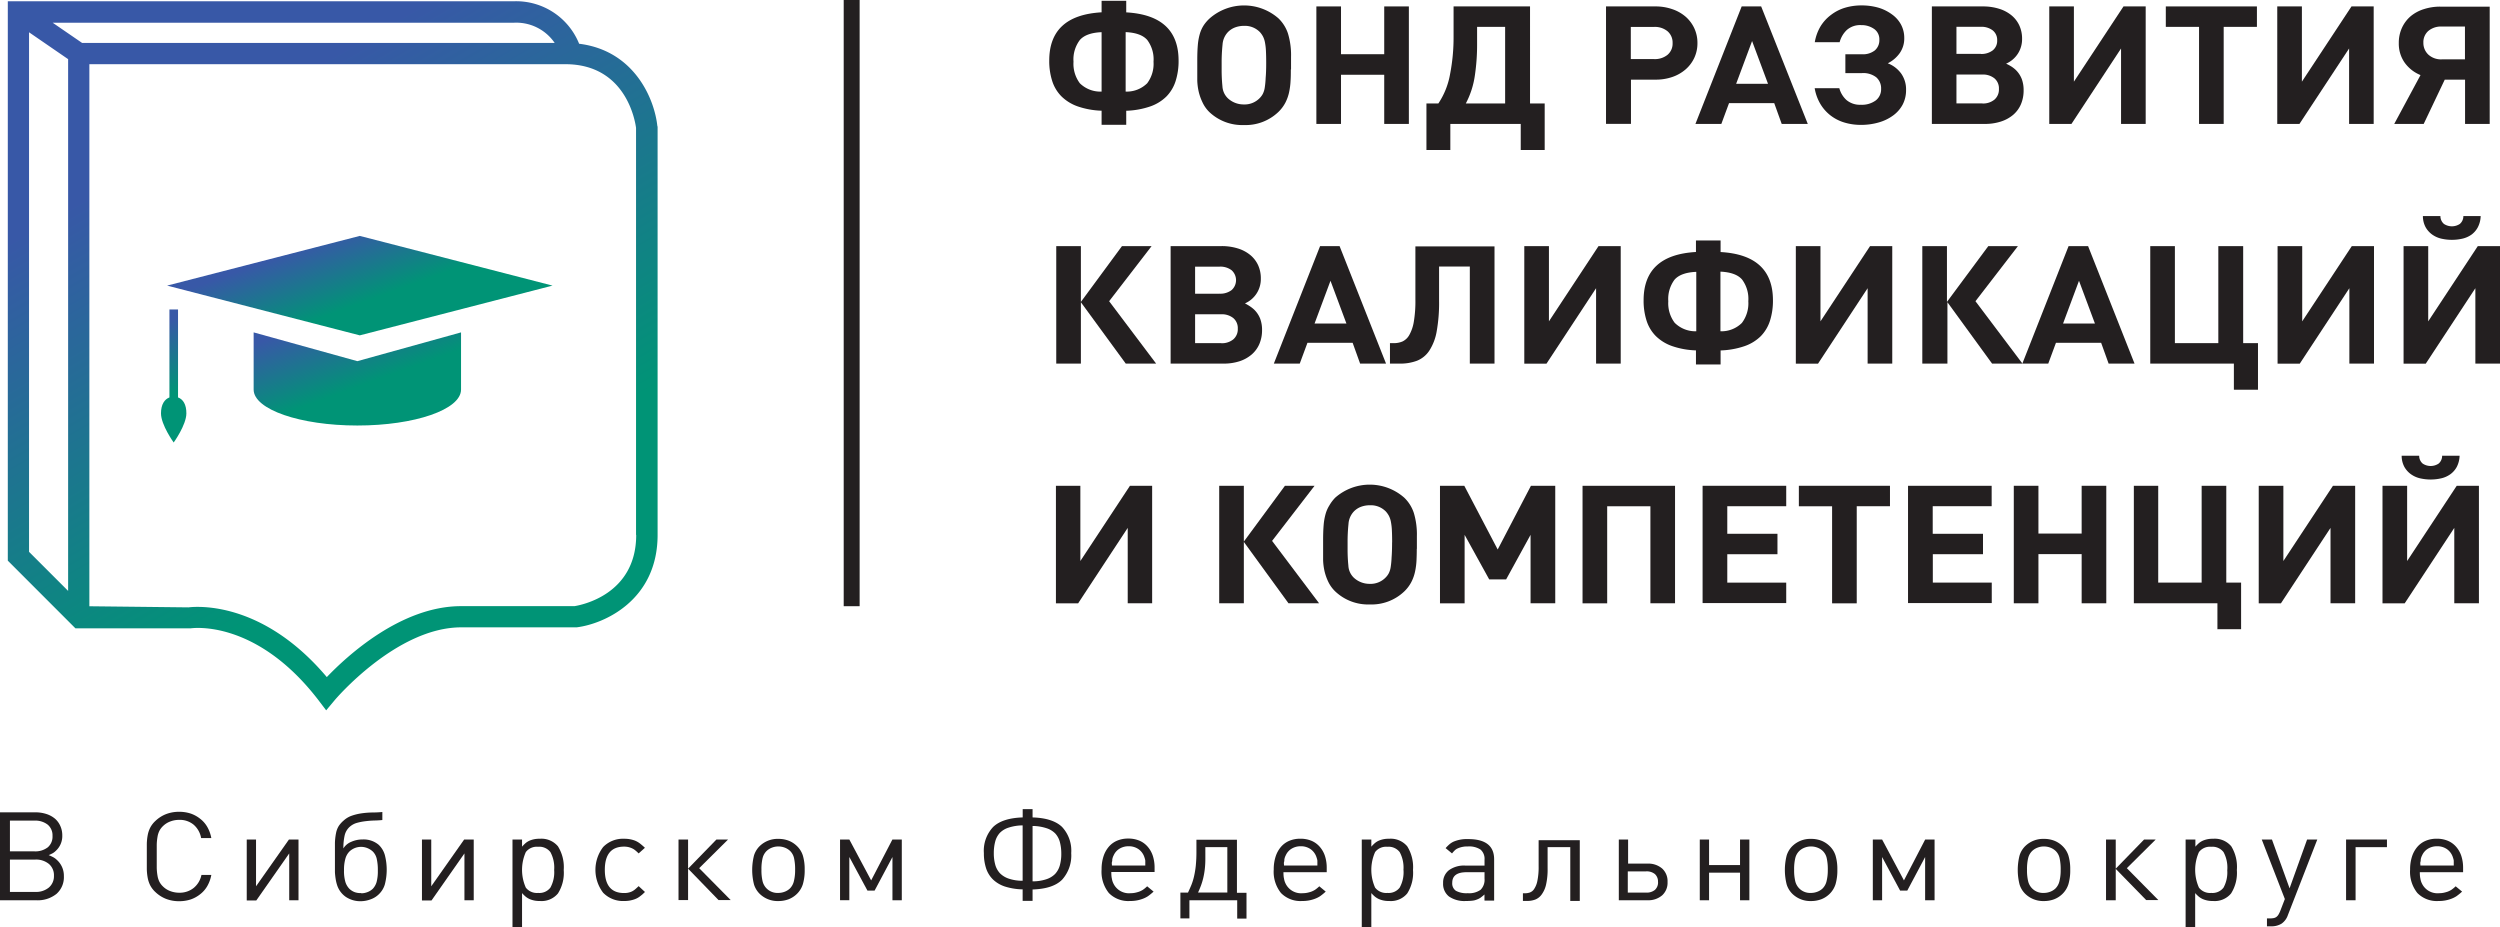
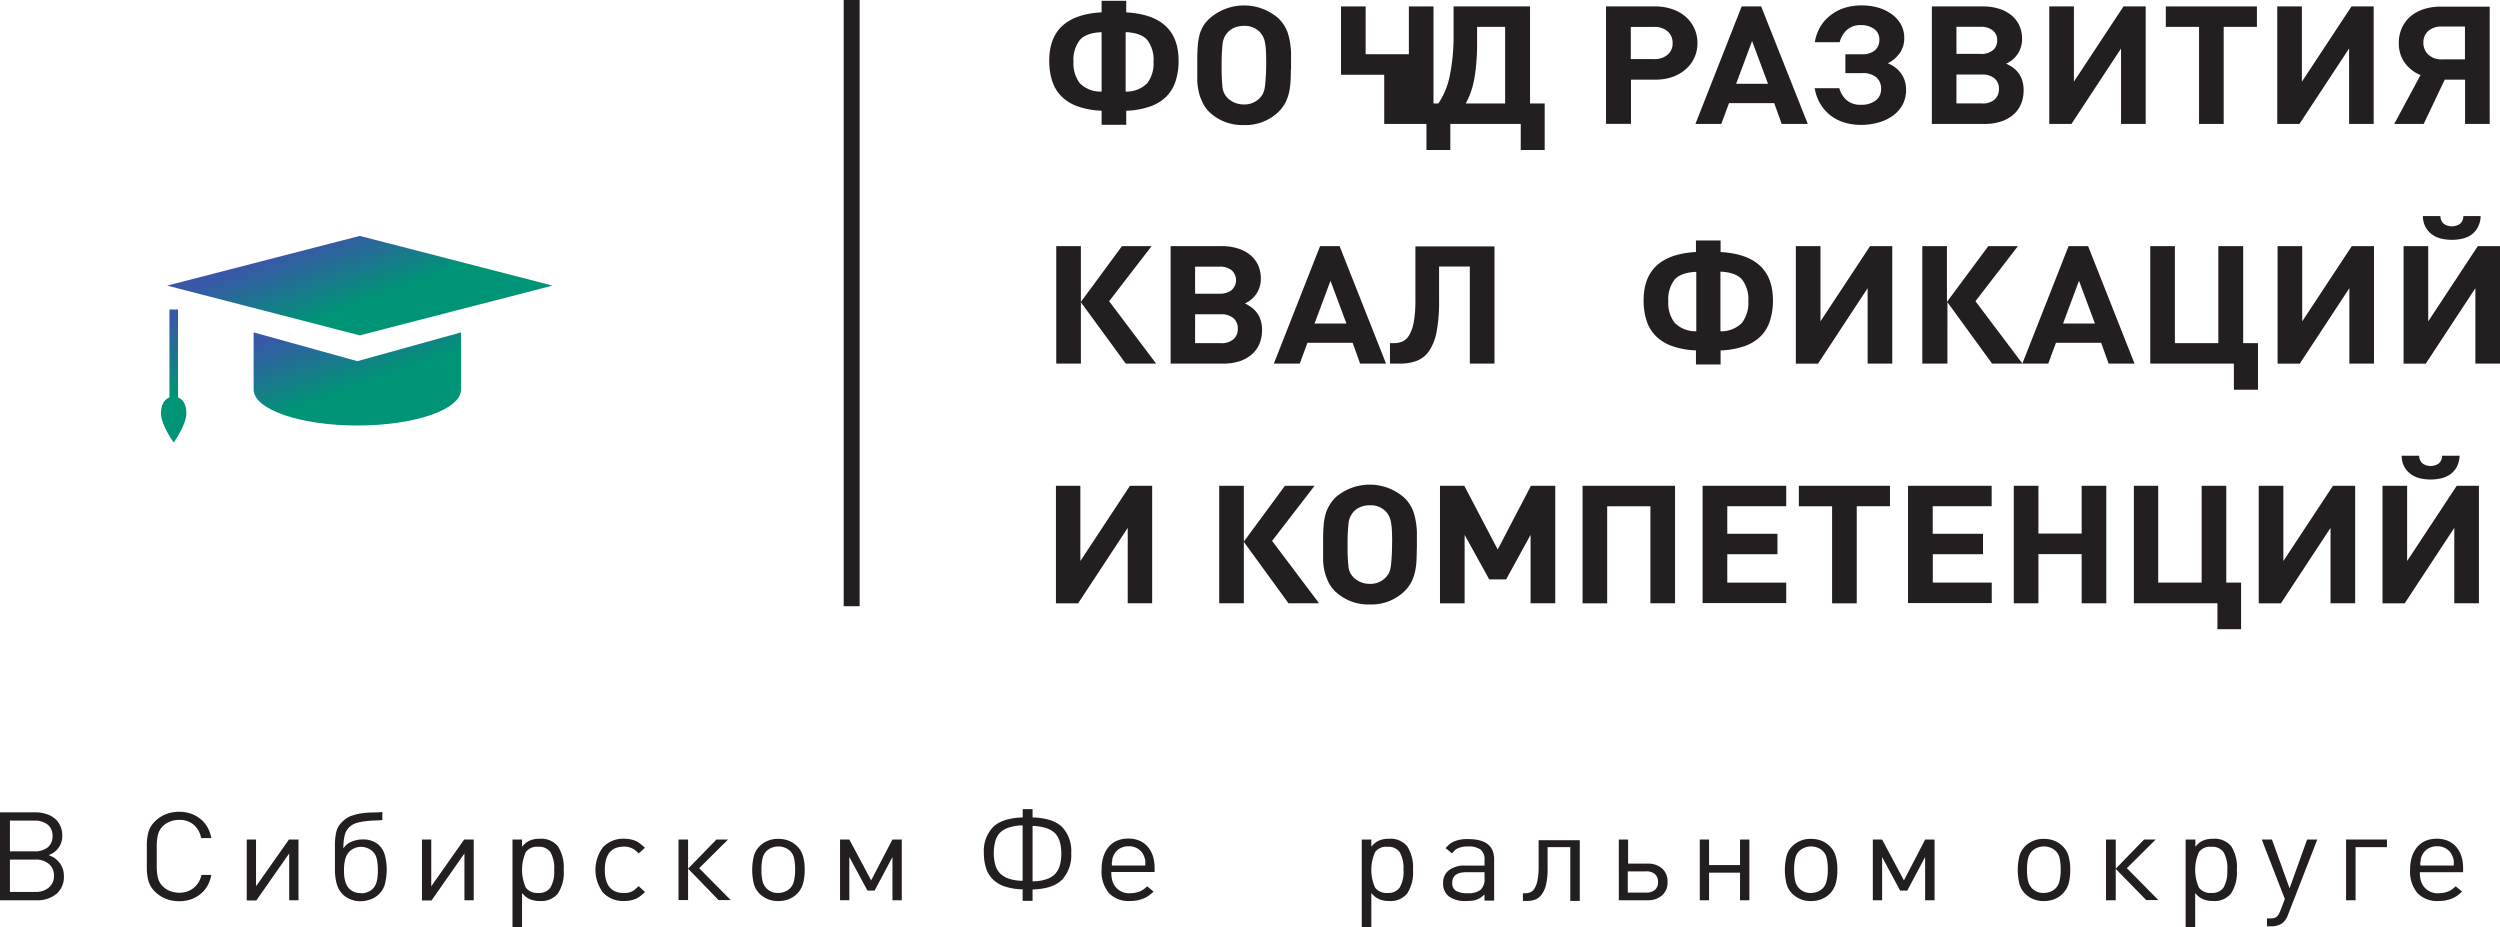
<svg xmlns="http://www.w3.org/2000/svg" xmlns:xlink="http://www.w3.org/1999/xlink" id="Слой_1" data-name="Слой 1" viewBox="0 0 470.84 174.67">
  <defs>
    <style>.cls-1{fill:url(#Безымянный_градиент_26);}.cls-2{fill:url(#Безымянный_градиент_26-2);}.cls-3{fill:url(#Безымянный_градиент_26-3);}.cls-4{fill:url(#Безымянный_градиент_30);}.cls-5{fill:none;stroke:#231f20;stroke-miterlimit:10;stroke-width:3px;}.cls-6{fill:#231f20;}</style>
    <linearGradient id="Безымянный_градиент_26" x1="63.52" y1="42.13" x2="72.01" y2="65.45" gradientUnits="userSpaceOnUse">
      <stop offset="0.08" stop-color="#3858a7" />
      <stop offset="0.63" stop-color="#009476" />
    </linearGradient>
    <linearGradient id="Безымянный_градиент_26-2" x1="65.75" y1="60.24" x2="74.65" y2="84.7" xlink:href="#Безымянный_градиент_26" />
    <linearGradient id="Безымянный_градиент_26-3" x1="31.18" y1="62.74" x2="39.34" y2="85.15" xlink:href="#Безымянный_градиент_26" />
    <linearGradient id="Безымянный_градиент_30" x1="22.67" y1="-7.22" x2="101.14" y2="128.69" gradientUnits="userSpaceOnUse">
      <stop offset="0.25" stop-color="#3858a7" />
      <stop offset="0.79" stop-color="#009476" />
    </linearGradient>
  </defs>
  <title>FRKK_Sib_logo</title>
  <polygon class="cls-1" points="104.06 53.79 67.76 44.43 31.47 53.79 67.76 63.16 104.06 53.79" />
  <path class="cls-2" d="M50.3,65.87V76.64c0,3.74,8.74,6.77,19.53,6.77s19.53-3,19.53-6.77V65.87L69.83,71.29Z" transform="translate(-2.53 -3.27)" />
  <path class="cls-3" d="M36.06,78.12V61.55H34.44V78.12c-0.92.35-1.59,1.32-1.59,3,0,2.18,2.39,5.49,2.39,5.49s2.39-3.31,2.39-5.49C37.64,79.44,37,78.46,36.06,78.12Z" transform="translate(-2.53 -3.27)" />
-   <path class="cls-4" d="M126.34,27.08C125.83,22,122.06,12.8,111.6,11.51a12.78,12.78,0,0,0-12.29-8H4V108.86l12.74,12.75h21.7c0.5-.07,12.37-1.64,24,13.44l1.52,2,1.6-1.91c0.11-.14,11.64-13.72,23.84-13.72h21.49l0.25,0c5.27-.66,15.24-5.16,15.24-17.41V27.08ZM8,107.2V9.35l7.36,5.06V114.56ZM18,11.36L12.45,7.55H99.31A8.76,8.76,0,0,1,107,11.36H18ZM122.35,104c0,11.28-10.38,13.23-11.63,13.43H89.36c-11.28,0-21.42,9.33-25.28,13.36-10-11.85-20.14-13.22-24.31-13.22a14.75,14.75,0,0,0-1.75.09l-18.66-.21V15.36H109c11.51,0,13.17,10.87,13.32,12V104Z" transform="translate(-2.53 -3.27)" />
  <line class="cls-5" x1="160.4" x2="160.4" y2="114.17" />
  <path class="cls-6" d="M210,26.76V24.12a15.18,15.18,0,0,1-4.49-.81,8.25,8.25,0,0,1-3.06-1.88,7.2,7.2,0,0,1-1.75-2.9,12.34,12.34,0,0,1-.56-3.85q0-8.53,9.86-9.09V3.42h4.64V5.6q9.86,0.56,9.86,9.09a12.34,12.34,0,0,1-.56,3.85,7.3,7.3,0,0,1-1.73,2.9,8.08,8.08,0,0,1-3.06,1.88,15.38,15.38,0,0,1-4.51.81v2.64H210ZM210,9.33q-2.91.12-4.1,1.48a6.06,6.06,0,0,0-1.19,4.09,6.09,6.09,0,0,0,1.2,4.06A5.52,5.52,0,0,0,210,20.52V9.33Zm4.54,11.19a5.47,5.47,0,0,0,4.05-1.57,6.12,6.12,0,0,0,1.19-4.06,6.09,6.09,0,0,0-1.18-4.09q-1.18-1.35-4.07-1.48V20.52Z" transform="translate(-2.53 -3.27)" />
  <path class="cls-6" d="M245.64,16.35c0,0.73,0,1.45-.05,2.16a13.06,13.06,0,0,1-.27,2.1,8,8,0,0,1-.71,2,6.87,6.87,0,0,1-1.36,1.79,8.92,8.92,0,0,1-6.45,2.42,9,9,0,0,1-6.48-2.42A6.24,6.24,0,0,1,229,22.54a9.79,9.79,0,0,1-.71-2,11.06,11.06,0,0,1-.27-2.08q0-1,0-1.94V14.64q0-1.65.1-2.84a10.79,10.79,0,0,1,.37-2.11,6.11,6.11,0,0,1,.72-1.62,7.17,7.17,0,0,1,1.16-1.35,9.83,9.83,0,0,1,12.93,0,7,7,0,0,1,1.81,2.89,14.09,14.09,0,0,1,.57,4.38v2.36ZM241,15.14q0-1.37-.05-2.32a10.9,10.9,0,0,0-.19-1.6,4,4,0,0,0-.37-1.09,4.22,4.22,0,0,0-.57-0.81,3.94,3.94,0,0,0-3-1.18,4.72,4.72,0,0,0-1.69.3,3.7,3.7,0,0,0-1.35.89,3.77,3.77,0,0,0-1,2.33,32.87,32.87,0,0,0-.17,3.57v1.12a30.55,30.55,0,0,0,.15,3.19,3.37,3.37,0,0,0,1,2.22,4.34,4.34,0,0,0,3,1.18,3.94,3.94,0,0,0,3-1.18,3.4,3.4,0,0,0,.61-0.82,3.93,3.93,0,0,0,.36-1.18,16.61,16.61,0,0,0,.17-1.83Q241,16.82,241,15.14Z" transform="translate(-2.53 -3.27)" />
-   <path class="cls-6" d="M263.23,26.61V17.35h-8.14v9.26h-4.64V4.48h4.64v9h8.14v-9h4.64V26.61h-4.64Z" transform="translate(-2.53 -3.27)" />
+   <path class="cls-6" d="M263.23,26.61V17.35h-8.14v9.26V4.48h4.64v9h8.14v-9h4.64V26.61h-4.64Z" transform="translate(-2.53 -3.27)" />
  <path class="cls-6" d="M288.94,31.52V26.61H275.68v4.91h-4.5V22.75h2.25a14.33,14.33,0,0,0,2.19-5.46,36,36,0,0,0,.67-7.16V4.48h14.4V22.75h2.76v8.77h-4.51ZM286,8.33h-5.28v3.2a39.49,39.49,0,0,1-.44,6.09,16.08,16.08,0,0,1-1.68,5.13H286V8.33Z" transform="translate(-2.53 -3.27)" />
  <path class="cls-6" d="M314.29,4.48a9.51,9.51,0,0,1,3.17.51A7.5,7.5,0,0,1,320,6.42a6.58,6.58,0,0,1,1.63,2.18,6.5,6.5,0,0,1,.59,2.78,6.49,6.49,0,0,1-.59,2.78A6.57,6.57,0,0,1,320,16.33a7.54,7.54,0,0,1-2.49,1.43,9.5,9.5,0,0,1-3.2.51h-4.61v8.33H305V4.48h9.27Zm-0.23,9.92a3.77,3.77,0,0,0,2.53-.81,2.75,2.75,0,0,0,.95-2.21,2.8,2.8,0,0,0-.95-2.22,3.73,3.73,0,0,0-2.53-.82h-4.39v6.06h4.39Z" transform="translate(-2.53 -3.27)" />
  <path class="cls-6" d="M338.09,26.61l-1.41-3.92h-8.51l-1.45,3.92h-4.88l8.71-22.13h3.67L343,26.61h-4.88ZM332.51,11l-3,8.05h6Z" transform="translate(-2.53 -3.27)" />
  <path class="cls-6" d="M353,26.79a10.69,10.69,0,0,1-3.09-.44,8.07,8.07,0,0,1-2.59-1.31,7.79,7.79,0,0,1-1.93-2.16,8.52,8.52,0,0,1-1.09-3h4.64a4.62,4.62,0,0,0,1.36,2.24A3.93,3.93,0,0,0,353,23a4.37,4.37,0,0,0,2.81-.82,2.64,2.64,0,0,0,1-2.16,2.76,2.76,0,0,0-.91-2.19,4,4,0,0,0-2.72-.79h-3.1V13.49h3.13a3.62,3.62,0,0,0,2.41-.72,2.52,2.52,0,0,0,.86-2,2.37,2.37,0,0,0-.92-2A4.09,4.09,0,0,0,353.06,8a3.78,3.78,0,0,0-2.72.93A4.87,4.87,0,0,0,349,11.22h-4.68a8.58,8.58,0,0,1,1.09-3,7.75,7.75,0,0,1,2-2.17A8.26,8.26,0,0,1,350,4.73a10.75,10.75,0,0,1,3.13-.44,11.38,11.38,0,0,1,3.22.44A8.28,8.28,0,0,1,358.88,6a5.63,5.63,0,0,1,1.69,1.92,5.31,5.31,0,0,1,.6,2.53,4.78,4.78,0,0,1-.85,2.82,6.06,6.06,0,0,1-2.25,1.92,5.65,5.65,0,0,1,2.52,1.93,5.18,5.18,0,0,1,.92,3.11,5.85,5.85,0,0,1-.63,2.72A6.08,6.08,0,0,1,359.1,25a8.47,8.47,0,0,1-2.7,1.32A11.87,11.87,0,0,1,353,26.79Z" transform="translate(-2.53 -3.27)" />
  <path class="cls-6" d="M380.35,15.26a9.38,9.38,0,0,1,1.08.59,6.24,6.24,0,0,1,.74.59,4.86,4.86,0,0,1,1.13,1.71,5.94,5.94,0,0,1,.35,2.11,6.57,6.57,0,0,1-.5,2.63,5.44,5.44,0,0,1-1.46,2,6.77,6.77,0,0,1-2.32,1.27,9.62,9.62,0,0,1-3,.45h-10V4.48h9.6a10.1,10.1,0,0,1,3.06.44,6.85,6.85,0,0,1,2.33,1.23,5.42,5.42,0,0,1,1.48,1.91,5.91,5.91,0,0,1,.52,2.52A5,5,0,0,1,380.35,15.26Zm-4.79-1.83a3.48,3.48,0,0,0,2.28-.68,2.29,2.29,0,0,0,.83-1.87A2.29,2.29,0,0,0,377.84,9a3.48,3.48,0,0,0-2.28-.68H371v5.1h4.6Zm0.3,9.33a3.39,3.39,0,0,0,2.3-.73,2.51,2.51,0,0,0,.84-2,2.47,2.47,0,0,0-.84-2,3.44,3.44,0,0,0-2.3-.72H371v5.44h4.9Z" transform="translate(-2.53 -3.27)" />
  <path class="cls-6" d="M402,26.61V12.4l-9.34,14.21h-4.18V4.48h4.64V18.65l9.34-14.17h4.18V26.61H402Z" transform="translate(-2.53 -3.27)" />
  <path class="cls-6" d="M421.33,8.33V26.61h-4.64V8.33h-6.26V4.48h17.16V8.33h-6.26Z" transform="translate(-2.53 -3.27)" />
  <path class="cls-6" d="M444.95,26.61V12.4L435.6,26.61h-4.18V4.48h4.64V18.65l9.34-14.17h4.18V26.61h-4.64Z" transform="translate(-2.53 -3.27)" />
  <path class="cls-6" d="M459,26.61h-5.55l4.95-9.2a6.82,6.82,0,0,1-3-2.36,6.21,6.21,0,0,1-1.09-3.67,6.74,6.74,0,0,1,.59-2.86,6.38,6.38,0,0,1,1.63-2.18A7.26,7.26,0,0,1,459,5a9.94,9.94,0,0,1,3.16-.48h9.27V26.61h-4.64V18.28h-3.83Zm7.77-18.34h-4.37a3.7,3.7,0,0,0-2.52.82,2.8,2.8,0,0,0-.94,2.22,3,3,0,0,0,.94,2.25,3.53,3.53,0,0,0,2.52.89h4.37V8.27Z" transform="translate(-2.53 -3.27)" />
  <path class="cls-6" d="M201.46,71.75V49.62h4.64V60.13l7.74-10.51h5.58l-8,10.38,8.85,11.75h-5.72L206.1,60.19V71.75h-4.64Z" transform="translate(-2.53 -3.27)" />
  <path class="cls-6" d="M237,60.41A9.32,9.32,0,0,1,238,61a6.13,6.13,0,0,1,.74.59,4.86,4.86,0,0,1,1.13,1.71,5.94,5.94,0,0,1,.35,2.11,6.57,6.57,0,0,1-.5,2.63,5.43,5.43,0,0,1-1.46,2A6.76,6.76,0,0,1,236,71.3a9.62,9.62,0,0,1-3,.45h-10V49.62h9.6a10.11,10.11,0,0,1,3.06.44,6.85,6.85,0,0,1,2.33,1.23,5.42,5.42,0,0,1,1.48,1.91,5.91,5.91,0,0,1,.52,2.52A5,5,0,0,1,237,60.41Zm-4.79-1.83a3.48,3.48,0,0,0,2.28-.68,2.51,2.51,0,0,0,0-3.73,3.48,3.48,0,0,0-2.28-.68h-4.6v5.1h4.6Zm0.3,9.33a3.39,3.39,0,0,0,2.3-.73,2.51,2.51,0,0,0,.84-2,2.47,2.47,0,0,0-.84-2,3.44,3.44,0,0,0-2.3-.72h-4.9V67.9h4.9Z" transform="translate(-2.53 -3.27)" />
  <path class="cls-6" d="M258.69,71.75l-1.41-3.92h-8.51l-1.45,3.92h-4.88l8.71-22.13h3.67l8.75,22.13h-4.88Zm-5.58-15.6-3,8.05h6Z" transform="translate(-2.53 -3.27)" />
  <path class="cls-6" d="M279.35,71.75V53.47h-5.79v6.43a30.55,30.55,0,0,1-.45,5.77,9.67,9.67,0,0,1-1.39,3.64,5,5,0,0,1-2.32,1.9,8.86,8.86,0,0,1-3.24.54h-1.85V67.9H265a4.22,4.22,0,0,0,1.65-.31,2.87,2.87,0,0,0,1.29-1.21,7.49,7.49,0,0,0,.86-2.5,23.51,23.51,0,0,0,.3-4.21v-10H284V71.75h-4.64Z" transform="translate(-2.53 -3.27)" />
-   <path class="cls-6" d="M303.13,71.75V57.55l-9.34,14.21h-4.18V49.62h4.64V63.79l9.34-14.17h4.18V71.75h-4.64Z" transform="translate(-2.53 -3.27)" />
  <path class="cls-6" d="M321.94,71.91V69.26a15.19,15.19,0,0,1-4.49-.81,8.25,8.25,0,0,1-3.06-1.88,7.21,7.21,0,0,1-1.75-2.9,12.34,12.34,0,0,1-.56-3.85q0-8.53,9.86-9.09V48.56h4.64v2.18q9.86,0.56,9.86,9.09a12.34,12.34,0,0,1-.56,3.85,7.3,7.3,0,0,1-1.73,2.9,8.08,8.08,0,0,1-3.06,1.88,15.38,15.38,0,0,1-4.51.81v2.64h-4.64ZM322,54.47q-2.91.12-4.1,1.48A6.06,6.06,0,0,0,316.73,60a6.1,6.1,0,0,0,1.2,4.06A5.52,5.52,0,0,0,322,65.66V54.47Zm4.54,11.19a5.46,5.46,0,0,0,4.05-1.57A6.12,6.12,0,0,0,331.8,60a6.09,6.09,0,0,0-1.18-4.09q-1.18-1.35-4.07-1.48V65.66Z" transform="translate(-2.53 -3.27)" />
  <path class="cls-6" d="M354.27,71.75V57.55l-9.34,14.21h-4.18V49.62h4.64V63.79l9.34-14.17h4.18V71.75h-4.64Z" transform="translate(-2.53 -3.27)" />
  <path class="cls-6" d="M364.57,71.75V49.62h4.64V60.13L377,49.62h5.58l-8,10.38,8.85,11.75h-5.72l-8.41-11.56V71.75h-4.64Z" transform="translate(-2.53 -3.27)" />
  <path class="cls-6" d="M399.66,71.75l-1.41-3.92h-8.51l-1.45,3.92h-4.88l8.71-22.13h3.67l8.75,22.13h-4.88Zm-5.58-15.6-3,8.05h6Z" transform="translate(-2.53 -3.27)" />
  <path class="cls-6" d="M423.25,76.66V71.75H407.5V49.62h4.64V67.9h8.18V49.62H425V67.9h2.79v8.77h-4.51Z" transform="translate(-2.53 -3.27)" />
  <path class="cls-6" d="M445,71.75V57.55l-9.34,14.21h-4.18V49.62h4.64V63.79l9.34-14.17h4.18V71.75H445Z" transform="translate(-2.53 -3.27)" />
  <path class="cls-6" d="M468.73,71.75V57.55l-9.34,14.21h-4.18V49.62h4.64V63.79l9.34-14.17h4.18V71.75h-4.64Zm1-27.79a4.86,4.86,0,0,1-.54,2.12A4.12,4.12,0,0,1,468,47.46a4.81,4.81,0,0,1-1.72.76,8.92,8.92,0,0,1-3.94,0,4.8,4.8,0,0,1-1.72-.76,4.27,4.27,0,0,1-1.25-1.38,4.42,4.42,0,0,1-.52-2.12h3.3a1.91,1.91,0,0,0,.66,1.48,2.71,2.71,0,0,0,3,0,1.91,1.91,0,0,0,.66-1.48h3.3Z" transform="translate(-2.53 -3.27)" />
  <path class="cls-6" d="M214.92,116.89V102.69l-9.34,14.21h-4.18V94.76H206v14.17l9.34-14.17h4.18v22.13h-4.64Z" transform="translate(-2.53 -3.27)" />
  <path class="cls-6" d="M232.15,116.89V94.76h4.64v10.51l7.74-10.51h5.58l-8,10.38,8.85,11.75H245.2l-8.41-11.56v11.56h-4.64Z" transform="translate(-2.53 -3.27)" />
  <path class="cls-6" d="M269.36,106.64q0,1.09-.05,2.16a13,13,0,0,1-.27,2.1,7.88,7.88,0,0,1-.71,2,6.83,6.83,0,0,1-1.36,1.79,8.92,8.92,0,0,1-6.45,2.42,9,9,0,0,1-6.48-2.42,6.25,6.25,0,0,1-1.34-1.83,9.81,9.81,0,0,1-.71-2,11.08,11.08,0,0,1-.27-2.08q0-1,0-1.94v-1.83q0-1.65.1-2.84a10.75,10.75,0,0,1,.37-2.11,6.14,6.14,0,0,1,.72-1.62A7.23,7.23,0,0,1,254,97,9.83,9.83,0,0,1,267,97a7,7,0,0,1,1.81,2.89,14.08,14.08,0,0,1,.57,4.38v2.36Zm-4.64-1.21q0-1.37-.05-2.32a10.89,10.89,0,0,0-.19-1.6,4,4,0,0,0-.37-1.09,4.22,4.22,0,0,0-.57-0.81,3.94,3.94,0,0,0-3-1.18,4.73,4.73,0,0,0-1.69.29,3.69,3.69,0,0,0-1.35.89,3.77,3.77,0,0,0-1,2.33,33,33,0,0,0-.17,3.58v1.12a30.56,30.56,0,0,0,.15,3.19,3.37,3.37,0,0,0,1,2.22,4.34,4.34,0,0,0,3,1.18,3.94,3.94,0,0,0,3-1.18,3.36,3.36,0,0,0,.61-0.82,3.9,3.9,0,0,0,.36-1.18,16.59,16.59,0,0,0,.17-1.83Q264.71,107.1,264.71,105.42Z" transform="translate(-2.53 -3.27)" />
  <path class="cls-6" d="M290.79,116.89V104l-4.6,8.39H283L278.37,104v12.9h-4.64V94.76h4.58l6.29,12,6.26-12h4.58v22.13h-4.64Z" transform="translate(-2.53 -3.27)" />
  <path class="cls-6" d="M313.36,116.89V98.62h-8.14v18.28h-4.64V94.76H318v22.13h-4.64Z" transform="translate(-2.53 -3.27)" />
  <path class="cls-6" d="M323.19,116.89V94.76h15.75v3.85h-11.1v5.19h9.45v3.85h-9.45V113h11.1v3.85H323.19Z" transform="translate(-2.53 -3.27)" />
  <path class="cls-6" d="M352.22,98.62v18.28h-4.64V98.62h-6.26V94.76h17.16v3.85h-6.26Z" transform="translate(-2.53 -3.27)" />
  <path class="cls-6" d="M361.88,116.89V94.76h15.75v3.85h-11.1v5.19H376v3.85h-9.45V113h11.1v3.85H361.88Z" transform="translate(-2.53 -3.27)" />
  <path class="cls-6" d="M394.58,116.89v-9.26h-8.14v9.26H381.8V94.76h4.64v9h8.14v-9h4.64v22.13h-4.64Z" transform="translate(-2.53 -3.27)" />
  <path class="cls-6" d="M420.15,121.8v-4.91H404.41V94.76H409V113h8.18V94.76h4.64V113h2.79v8.77h-4.51Z" transform="translate(-2.53 -3.27)" />
  <path class="cls-6" d="M441.45,116.89V102.69l-9.34,14.21h-4.18V94.76h4.64v14.17l9.34-14.17h4.18v22.13h-4.64Z" transform="translate(-2.53 -3.27)" />
  <path class="cls-6" d="M464.76,116.89V102.69l-9.34,14.21h-4.18V94.76h4.64v14.17l9.34-14.17h4.18v22.13h-4.64Zm1-27.79a4.85,4.85,0,0,1-.54,2.12A4.12,4.12,0,0,1,464,92.6a4.8,4.8,0,0,1-1.72.76,8.92,8.92,0,0,1-3.94,0,4.79,4.79,0,0,1-1.72-.76,4.26,4.26,0,0,1-1.25-1.38,4.41,4.41,0,0,1-.52-2.12h3.3a1.91,1.91,0,0,0,.66,1.48,2.71,2.71,0,0,0,3,0,1.91,1.91,0,0,0,.66-1.48h3.3Z" transform="translate(-2.53 -3.27)" />
  <path class="cls-6" d="M14.56,168.29a4.19,4.19,0,0,1-1.38,3.32,5.63,5.63,0,0,1-3.84,1.21H2.53V156.26H9.13a6.78,6.78,0,0,1,2.12.31,4.84,4.84,0,0,1,1.64.89,3.92,3.92,0,0,1,1,1.37,4.23,4.23,0,0,1,.37,1.78A3.75,3.75,0,0,1,13,163.55a2.74,2.74,0,0,1-.54.41,8.19,8.19,0,0,1-.76.36,9.16,9.16,0,0,1,.92.43,3.31,3.31,0,0,1,.63.48A4,4,0,0,1,14.56,168.29Zm-2.14-7.59a2.62,2.62,0,0,0-.91-2.12A3.83,3.83,0,0,0,9,157.82H4.4v5.79H9a3.83,3.83,0,0,0,2.53-.76A2.64,2.64,0,0,0,12.42,160.7Zm0.27,7.5a2.78,2.78,0,0,0-.95-2.22,3.8,3.8,0,0,0-2.57-.82H4.4v6.09H9.17a3.77,3.77,0,0,0,2.57-.83A2.81,2.81,0,0,0,12.69,168.2Z" transform="translate(-2.53 -3.27)" />
  <path class="cls-6" d="M42.33,168.05a6.61,6.61,0,0,1-.75,2.08,5.22,5.22,0,0,1-1.33,1.54,6,6,0,0,1-1.81,1,7,7,0,0,1-2.19.33,6.72,6.72,0,0,1-2.45-.44,6.15,6.15,0,0,1-2-1.28,4.72,4.72,0,0,1-.95-1.21,5.24,5.24,0,0,1-.49-1.41,10,10,0,0,1-.18-1.77q0-1,0-2.31t0-2.31a10,10,0,0,1,.18-1.77,5.26,5.26,0,0,1,.49-1.41,4.71,4.71,0,0,1,.95-1.21,6.15,6.15,0,0,1,2-1.28,6.72,6.72,0,0,1,2.45-.44,7,7,0,0,1,2.19.33,6,6,0,0,1,1.81,1,5.23,5.23,0,0,1,1.33,1.54,6.61,6.61,0,0,1,.75,2.08H40.41A4.31,4.31,0,0,0,39,158.59a4.1,4.1,0,0,0-2.73-.91,4.64,4.64,0,0,0-1.66.3,3.86,3.86,0,0,0-1.37.86,3.41,3.41,0,0,0-.66.85,3.81,3.81,0,0,0-.37,1.1,10.61,10.61,0,0,0-.16,1.54q0,0.9,0,2.21t0,2.21a10.6,10.6,0,0,0,.16,1.54,3.79,3.79,0,0,0,.37,1.1,3.4,3.4,0,0,0,.66.85,3.86,3.86,0,0,0,1.37.86,4.64,4.64,0,0,0,1.66.3,4.2,4.2,0,0,0,2.75-.91,4.26,4.26,0,0,0,1.45-2.44h1.87Z" transform="translate(-2.53 -3.27)" />
  <path class="cls-6" d="M57,172.82V164l-6.2,8.86H49V161.38h1.75v8.81l6.2-8.81h1.8v11.44H57Z" transform="translate(-2.53 -3.27)" />
  <path class="cls-6" d="M70.55,173a4.94,4.94,0,0,1-2.87-.8A4.32,4.32,0,0,1,66,169.91a7.45,7.45,0,0,1-.25-1.08,12.4,12.4,0,0,1-.14-1.3q0-.69,0-1.37t0-1.31q0-1.7,0-2.83a11.24,11.24,0,0,1,.22-1.91,4,4,0,0,1,.52-1.31,5.3,5.3,0,0,1,.91-1,4.39,4.39,0,0,1,1.54-.91,9.91,9.91,0,0,1,1.83-.44,16.28,16.28,0,0,1,2-.16q1,0,1.91-.09v1.51q-0.62.07-1.43,0.09t-1.65.12a10.74,10.74,0,0,0-1.61.3,3.45,3.45,0,0,0-1.29.63,3.1,3.1,0,0,0-1.11,1.72,10.81,10.81,0,0,0-.25,2.49,3.1,3.1,0,0,1,1.45-1.23,5.17,5.17,0,0,1,2.19-.46,4.39,4.39,0,0,1,3,1A4.21,4.21,0,0,1,75,164.27a11,11,0,0,1,0,5.6,4.23,4.23,0,0,1-1.13,1.83,4.16,4.16,0,0,1-1.49.93A5.4,5.4,0,0,1,70.55,173Zm0-1.49a3.22,3.22,0,0,0,1.18-.22,3,3,0,0,0,1-.62,3.12,3.12,0,0,0,.73-1.3,7.83,7.83,0,0,0,.23-2.14,9.56,9.56,0,0,0-.21-2.23,2.81,2.81,0,0,0-.73-1.35,3.34,3.34,0,0,0-1-.64,3.17,3.17,0,0,0-3.42.64,3.12,3.12,0,0,0-.75,1.33,7.72,7.72,0,0,0-.26,2.21,7.33,7.33,0,0,0,.26,2.19,3.19,3.19,0,0,0,.77,1.3,3,3,0,0,0,1,.62A3.28,3.28,0,0,0,70.55,171.47Z" transform="translate(-2.53 -3.27)" />
  <path class="cls-6" d="M90,172.82V164l-6.2,8.86H82V161.38h1.75v8.81l6.2-8.81h1.8v11.44H90Z" transform="translate(-2.53 -3.27)" />
  <path class="cls-6" d="M108.7,167.12a7.23,7.23,0,0,1-1.09,4.42,4,4,0,0,1-3.41,1.42,4.63,4.63,0,0,1-1.94-.37,3.57,3.57,0,0,1-.68-0.41,6.41,6.41,0,0,1-.73-0.71v6.46h-1.8V161.38h1.8v1.35a6.89,6.89,0,0,1,.7-0.7,3.27,3.27,0,0,1,.68-0.42,4.53,4.53,0,0,1,1.94-.37,4.06,4.06,0,0,1,3.44,1.42A7.39,7.39,0,0,1,108.7,167.12Zm-1.8,0a6.09,6.09,0,0,0-.71-3.37,2.63,2.63,0,0,0-2.33-1,2.59,2.59,0,0,0-2.3,1,8.22,8.22,0,0,0,0,6.69,2.63,2.63,0,0,0,2.33,1,2.6,2.6,0,0,0,2.3-1A6,6,0,0,0,106.9,167.12Z" transform="translate(-2.53 -3.27)" />
  <path class="cls-6" d="M124,171.26c-0.2.2-.38,0.37-0.54,0.51l-0.46.36a4.05,4.05,0,0,1-.42.27,3.4,3.4,0,0,1-.46.21,5.55,5.55,0,0,1-2,.35,5.21,5.21,0,0,1-4-1.56,7.1,7.1,0,0,1,0-8.6,5.21,5.21,0,0,1,4-1.56,5.55,5.55,0,0,1,2,.35,4.35,4.35,0,0,1,.87.49,11.14,11.14,0,0,1,1,.86L122.81,164a7.5,7.5,0,0,0-.75-0.67,2.84,2.84,0,0,0-.63-0.35,3.48,3.48,0,0,0-1.35-.26q-3.64,0-3.64,4.37t3.62,4.37a3.48,3.48,0,0,0,1.33-.23,3.07,3.07,0,0,0,.65-0.38q0.28-.22.77-0.69Z" transform="translate(-2.53 -3.27)" />
  <path class="cls-6" d="M130.32,172.82V161.38h1.8v5.49l5.34-5.49h2.19l-5.44,5.4,5.93,6h-2.29l-5.73-5.91v5.91h-1.8Z" transform="translate(-2.53 -3.27)" />
  <path class="cls-6" d="M154.08,167a9.33,9.33,0,0,1-.34,2.79,4.42,4.42,0,0,1-1.13,1.84,4.62,4.62,0,0,1-1.55,1,5.35,5.35,0,0,1-1.92.34,4.84,4.84,0,0,1-3.47-1.3,4.23,4.23,0,0,1-1.13-1.81,11.11,11.11,0,0,1,0-5.49,4.24,4.24,0,0,1,1.13-1.81,4.85,4.85,0,0,1,3.47-1.3,5.35,5.35,0,0,1,1.92.34,4.62,4.62,0,0,1,1.55,1,4.25,4.25,0,0,1,1.13,1.81A8.85,8.85,0,0,1,154.08,167Zm-1.8.14a9.72,9.72,0,0,0-.21-2.28,2.71,2.71,0,0,0-.74-1.33,3,3,0,0,0-1-.62,3.33,3.33,0,0,0-1.21-.22,3.23,3.23,0,0,0-1.2.22,3,3,0,0,0-1,.62,2.79,2.79,0,0,0-.76,1.33,8.82,8.82,0,0,0-.22,2.21,8.68,8.68,0,0,0,.22,2.2,2.87,2.87,0,0,0,2.93,2.17,3.33,3.33,0,0,0,1.21-.22,2.94,2.94,0,0,0,1-.62,2.88,2.88,0,0,0,.73-1.3A8.41,8.41,0,0,0,152.28,167.17Z" transform="translate(-2.53 -3.27)" />
  <path class="cls-6" d="M170.61,172.82v-8.14L167.25,171H165.9l-3.41-6.33v8.14h-1.75V161.38h1.75l4.11,7.7,4-7.7h1.77v11.44h-1.8Z" transform="translate(-2.53 -3.27)" />
  <path class="cls-6" d="M195.13,172.91v-2.14a11.77,11.77,0,0,1-3.32-.53,5.89,5.89,0,0,1-2.26-1.33,5.18,5.18,0,0,1-1.3-2.1,9,9,0,0,1-.42-2.87,6.52,6.52,0,0,1,1.75-4.93q1.75-1.67,5.56-1.79v-1.56H197v1.56q3.81,0.12,5.55,1.79a6.55,6.55,0,0,1,1.73,4.93,6.81,6.81,0,0,1-1.71,5q-1.71,1.73-5.57,1.85v2.14h-1.87Zm0-14.19a8.77,8.77,0,0,0-2.64.42,4,4,0,0,0-1.66,1,3.87,3.87,0,0,0-.87,1.64,8.43,8.43,0,0,0-.26,2.17,8,8,0,0,0,.27,2.17,3.85,3.85,0,0,0,.91,1.64,4.23,4.23,0,0,0,1.67,1,8,8,0,0,0,2.58.39V158.73ZM197,169.26a8.08,8.08,0,0,0,2.57-.39,4.12,4.12,0,0,0,1.67-1,3.92,3.92,0,0,0,.9-1.64,8,8,0,0,0,.27-2.17,8.43,8.43,0,0,0-.26-2.17,3.88,3.88,0,0,0-.87-1.64,4,4,0,0,0-1.66-1,8.69,8.69,0,0,0-2.62-.42v10.53Z" transform="translate(-2.53 -3.27)" />
  <path class="cls-6" d="M211.83,167.54q0,0.79.11,1.22a3,3,0,0,0,.26.85,3.25,3.25,0,0,0,3.3,1.88,4,4,0,0,0,.81-0.08,6.29,6.29,0,0,0,.74-0.2,4.08,4.08,0,0,0,.73-0.36,6,6,0,0,0,.8-0.66l1.21,1a9.91,9.91,0,0,1-1.08.88,5,5,0,0,1-1,.49,6.5,6.5,0,0,1-2.34.4,5.13,5.13,0,0,1-4-1.5A6.38,6.38,0,0,1,210,167a7.77,7.77,0,0,1,.35-2.42,5.29,5.29,0,0,1,1-1.83,4.23,4.23,0,0,1,1.57-1.15,5.24,5.24,0,0,1,2.08-.4,5.37,5.37,0,0,1,2.08.38,4.24,4.24,0,0,1,1.56,1.11,5,5,0,0,1,1,1.74,7.19,7.19,0,0,1,.34,2.3v0.77h-8.17Zm6.4-1.26c0-.22,0-0.4,0-0.55s0-.28,0-0.38a2.36,2.36,0,0,0-.06-0.29l-0.09-.29a3,3,0,0,0-1.11-1.56,3.15,3.15,0,0,0-1.87-.56,3.23,3.23,0,0,0-1.71.45,2.79,2.79,0,0,0-1.12,1.27,2.48,2.48,0,0,0-.16.37,2.82,2.82,0,0,0-.1.4c0,0.14,0,.3-0.06.49s0,0.4,0,.65h6.4Z" transform="translate(-2.53 -3.27)" />
-   <path class="cls-6" d="M235.54,176.24v-3.42h-9v3.42h-1.7v-4.86h1.43q0.34-.72.64-1.44a10.72,10.72,0,0,0,.5-1.62,17.07,17.07,0,0,0,.33-2,25.88,25.88,0,0,0,.12-2.71v-2.19h7.63v10h1.8v4.86h-1.72Zm-1.87-13.42h-4.13V165a16.73,16.73,0,0,1-.11,2,14.42,14.42,0,0,1-.29,1.65,12.94,12.94,0,0,1-.43,1.42q-0.25.66-.54,1.29h5.51v-8.56Z" transform="translate(-2.53 -3.27)" />
-   <path class="cls-6" d="M244.25,167.54q0,0.79.11,1.22a3,3,0,0,0,.26.85,3.25,3.25,0,0,0,3.3,1.88,4,4,0,0,0,.81-0.08,6.27,6.27,0,0,0,.74-0.2,4.05,4.05,0,0,0,.73-0.36,6,6,0,0,0,.8-0.66l1.21,1a10,10,0,0,1-1.08.88,5,5,0,0,1-1,.49,6.5,6.5,0,0,1-2.34.4,5.13,5.13,0,0,1-4-1.5,6.38,6.38,0,0,1-1.37-4.43,7.79,7.79,0,0,1,.35-2.42,5.32,5.32,0,0,1,1-1.83,4.24,4.24,0,0,1,1.57-1.15,5.24,5.24,0,0,1,2.08-.4,5.36,5.36,0,0,1,2.08.38,4.23,4.23,0,0,1,1.56,1.11,5,5,0,0,1,1,1.74,7.19,7.19,0,0,1,.34,2.3v0.77h-8.17Zm6.39-1.26c0-.22,0-0.4,0-0.55s0-.28,0-0.38a2.36,2.36,0,0,0-.06-0.29l-0.09-.29a3,3,0,0,0-1.11-1.56,3.15,3.15,0,0,0-1.87-.56,3.24,3.24,0,0,0-1.71.45,2.79,2.79,0,0,0-1.12,1.27,2.42,2.42,0,0,0-.16.37,2.82,2.82,0,0,0-.1.4c0,0.14,0,.3-0.06.49s0,0.4,0,.65h6.39Z" transform="translate(-2.53 -3.27)" />
  <path class="cls-6" d="M268.65,167.12a7.23,7.23,0,0,1-1.09,4.42,4,4,0,0,1-3.41,1.42,4.64,4.64,0,0,1-1.94-.37,3.59,3.59,0,0,1-.68-0.41,6.29,6.29,0,0,1-.73-0.71v6.46H259V161.38h1.8v1.35a6.9,6.9,0,0,1,.7-0.7,3.26,3.26,0,0,1,.68-0.42,4.53,4.53,0,0,1,1.94-.37,4.06,4.06,0,0,1,3.44,1.42A7.39,7.39,0,0,1,268.65,167.12Zm-1.8,0a6.09,6.09,0,0,0-.71-3.37,2.63,2.63,0,0,0-2.33-1,2.59,2.59,0,0,0-2.3,1,8.23,8.23,0,0,0,0,6.69,2.63,2.63,0,0,0,2.33,1,2.6,2.6,0,0,0,2.3-1A6,6,0,0,0,266.86,167.12Z" transform="translate(-2.53 -3.27)" />
  <path class="cls-6" d="M282.11,172.82v-1.09a8.16,8.16,0,0,1-.72.59,2.92,2.92,0,0,1-.65.34,3.07,3.07,0,0,1-.92.24,10.72,10.72,0,0,1-1.21.06,5.09,5.09,0,0,1-3.2-.86,3,3,0,0,1-1.09-2.51,2.92,2.92,0,0,1,1.1-2.43,4.83,4.83,0,0,1,3.07-.87h3.63v-1.09a2.3,2.3,0,0,0-.75-1.92,3.9,3.9,0,0,0-2.41-.59,4.35,4.35,0,0,0-1.86.35,2,2,0,0,0-.54.34,6,6,0,0,0-.56.62l-1.21-1a8.38,8.38,0,0,1,.78-0.77,3.53,3.53,0,0,1,.75-0.46,6.43,6.43,0,0,1,2.71-.47q4.9,0,4.9,3.81v7.77h-1.8Zm0-5.28h-3.38q-2.7,0-2.69,2a1.66,1.66,0,0,0,.69,1.5,4.17,4.17,0,0,0,2.23.45,3.68,3.68,0,0,0,2.42-.64,2.66,2.66,0,0,0,.74-2.11v-1.23Z" transform="translate(-2.53 -3.27)" />
  <path class="cls-6" d="M298.27,172.82v-10H294v4a13,13,0,0,1-.28,3,5,5,0,0,1-.8,1.86,2.74,2.74,0,0,1-1.22,1,4.27,4.27,0,0,1-1.54.27h-0.81v-1.44h0.39a3.17,3.17,0,0,0,.85-0.13,1.64,1.64,0,0,0,.84-0.63,4.16,4.16,0,0,0,.63-1.52,12.68,12.68,0,0,0,.25-2.81v-4.91h7.75v11.44h-1.8Z" transform="translate(-2.53 -3.27)" />
  <path class="cls-6" d="M316.59,169.38a3.2,3.2,0,0,1-1,2.5,4,4,0,0,1-2.79.94h-5.39V161.38h1.75v4.54h3.64a4,4,0,0,1,2.79.94A3.23,3.23,0,0,1,316.59,169.38Zm-1.8,0a1.89,1.89,0,0,0-.58-1.49,2.45,2.45,0,0,0-1.68-.51h-3.43v4h3.43a2.45,2.45,0,0,0,1.68-.51A1.89,1.89,0,0,0,314.8,169.38Z" transform="translate(-2.53 -3.27)" />
  <path class="cls-6" d="M330.24,172.82v-5.19h-5.83v5.19h-1.75V161.38h1.75v4.81h5.83v-4.81H332v11.44h-1.8Z" transform="translate(-2.53 -3.27)" />
  <path class="cls-6" d="M348.57,167a9.33,9.33,0,0,1-.34,2.79,4.42,4.42,0,0,1-1.13,1.84,4.61,4.61,0,0,1-1.55,1,5.35,5.35,0,0,1-1.92.34,4.85,4.85,0,0,1-3.47-1.3,4.24,4.24,0,0,1-1.13-1.81,11.09,11.09,0,0,1,0-5.49,4.24,4.24,0,0,1,1.13-1.81,4.85,4.85,0,0,1,3.47-1.3,5.35,5.35,0,0,1,1.92.34,4.61,4.61,0,0,1,1.55,1,4.24,4.24,0,0,1,1.13,1.81A8.85,8.85,0,0,1,348.57,167Zm-1.8.14a9.69,9.69,0,0,0-.21-2.28,2.71,2.71,0,0,0-.74-1.33,3,3,0,0,0-1-.62,3.33,3.33,0,0,0-1.21-.22,3.23,3.23,0,0,0-1.2.22,3,3,0,0,0-1,.62,2.79,2.79,0,0,0-.76,1.33,8.88,8.88,0,0,0-.22,2.21,8.73,8.73,0,0,0,.22,2.2,2.87,2.87,0,0,0,2.93,2.17,3.33,3.33,0,0,0,1.21-.22,2.94,2.94,0,0,0,1-.62,2.89,2.89,0,0,0,.73-1.3A8.42,8.42,0,0,0,346.77,167.17Z" transform="translate(-2.53 -3.27)" />
  <path class="cls-6" d="M365.1,172.82v-8.14L361.74,171h-1.35L357,164.68v8.14h-1.75V161.38H357l4.11,7.7,4-7.7h1.77v11.44h-1.8Z" transform="translate(-2.53 -3.27)" />
  <path class="cls-6" d="M392.43,167a9.33,9.33,0,0,1-.34,2.79,4.42,4.42,0,0,1-1.13,1.84,4.61,4.61,0,0,1-1.55,1,5.35,5.35,0,0,1-1.92.34,4.85,4.85,0,0,1-3.47-1.3,4.24,4.24,0,0,1-1.13-1.81,11.09,11.09,0,0,1,0-5.49,4.24,4.24,0,0,1,1.13-1.81,4.85,4.85,0,0,1,3.47-1.3,5.35,5.35,0,0,1,1.92.34,4.61,4.61,0,0,1,1.55,1,4.24,4.24,0,0,1,1.13,1.81A8.85,8.85,0,0,1,392.43,167Zm-1.8.14a9.69,9.69,0,0,0-.21-2.28,2.71,2.71,0,0,0-.74-1.33,3,3,0,0,0-1-.62,3.33,3.33,0,0,0-1.21-.22,3.23,3.23,0,0,0-1.2.22,3,3,0,0,0-1,.62,2.79,2.79,0,0,0-.76,1.33,8.88,8.88,0,0,0-.22,2.21,8.73,8.73,0,0,0,.22,2.2,2.87,2.87,0,0,0,2.93,2.17,3.33,3.33,0,0,0,1.21-.22,2.94,2.94,0,0,0,1-.62,2.89,2.89,0,0,0,.73-1.3A8.42,8.42,0,0,0,390.63,167.17Z" transform="translate(-2.53 -3.27)" />
  <path class="cls-6" d="M399.17,172.82V161.38H401v5.49l5.34-5.49h2.19l-5.44,5.4,5.93,6h-2.29L401,166.91v5.91h-1.79Z" transform="translate(-2.53 -3.27)" />
  <path class="cls-6" d="M423.81,167.12a7.23,7.23,0,0,1-1.09,4.42,4,4,0,0,1-3.41,1.42,4.64,4.64,0,0,1-1.94-.37,3.59,3.59,0,0,1-.68-0.41,6.29,6.29,0,0,1-.73-0.71v6.46h-1.8V161.38H416v1.35a6.9,6.9,0,0,1,.7-0.7,3.26,3.26,0,0,1,.68-0.42,4.53,4.53,0,0,1,1.94-.37,4.06,4.06,0,0,1,3.44,1.42A7.39,7.39,0,0,1,423.81,167.12Zm-1.8,0a6.09,6.09,0,0,0-.71-3.37,2.63,2.63,0,0,0-2.33-1,2.59,2.59,0,0,0-2.3,1,8.23,8.23,0,0,0,0,6.69,2.63,2.63,0,0,0,2.33,1,2.6,2.6,0,0,0,2.3-1A6,6,0,0,0,422,167.12Z" transform="translate(-2.53 -3.27)" />
  <path class="cls-6" d="M433.43,175.59a3.23,3.23,0,0,1-1.19,1.63,3.63,3.63,0,0,1-2,.51h-0.76v-1.49H430a3.87,3.87,0,0,0,.74-0.06,1.28,1.28,0,0,0,.52-0.22,1.55,1.55,0,0,0,.39-0.44,4.93,4.93,0,0,0,.34-0.7l0.86-2.23-4.35-11.21h1.92l3.32,9.19,3.3-9.19h1.92Z" transform="translate(-2.53 -3.27)" />
  <path class="cls-6" d="M446.17,162.82v10h-1.79V161.38h7.7v1.44h-5.9Z" transform="translate(-2.53 -3.27)" />
  <path class="cls-6" d="M458.27,167.54q0,0.79.11,1.22a3,3,0,0,0,.26.85,3.25,3.25,0,0,0,3.3,1.88,4,4,0,0,0,.81-0.08,6.27,6.27,0,0,0,.74-0.2,4.05,4.05,0,0,0,.73-0.36,6,6,0,0,0,.8-0.66l1.21,1a10,10,0,0,1-1.08.88,5,5,0,0,1-1,.49,6.5,6.5,0,0,1-2.34.4,5.13,5.13,0,0,1-4-1.5,6.38,6.38,0,0,1-1.37-4.43,7.79,7.79,0,0,1,.35-2.42,5.32,5.32,0,0,1,1-1.83,4.24,4.24,0,0,1,1.57-1.15,5.24,5.24,0,0,1,2.08-.4,5.36,5.36,0,0,1,2.08.38,4.23,4.23,0,0,1,1.56,1.11,5,5,0,0,1,1,1.74,7.19,7.19,0,0,1,.34,2.3v0.77h-8.17Zm6.39-1.26c0-.22,0-0.4,0-0.55s0-.28,0-0.38a2.36,2.36,0,0,0-.06-0.29l-0.09-.29a3,3,0,0,0-1.11-1.56,3.15,3.15,0,0,0-1.87-.56,3.24,3.24,0,0,0-1.71.45,2.79,2.79,0,0,0-1.12,1.27,2.42,2.42,0,0,0-.16.37,2.82,2.82,0,0,0-.1.4c0,0.14,0,.3-0.06.49s0,0.4,0,.65h6.39Z" transform="translate(-2.53 -3.27)" />
</svg>